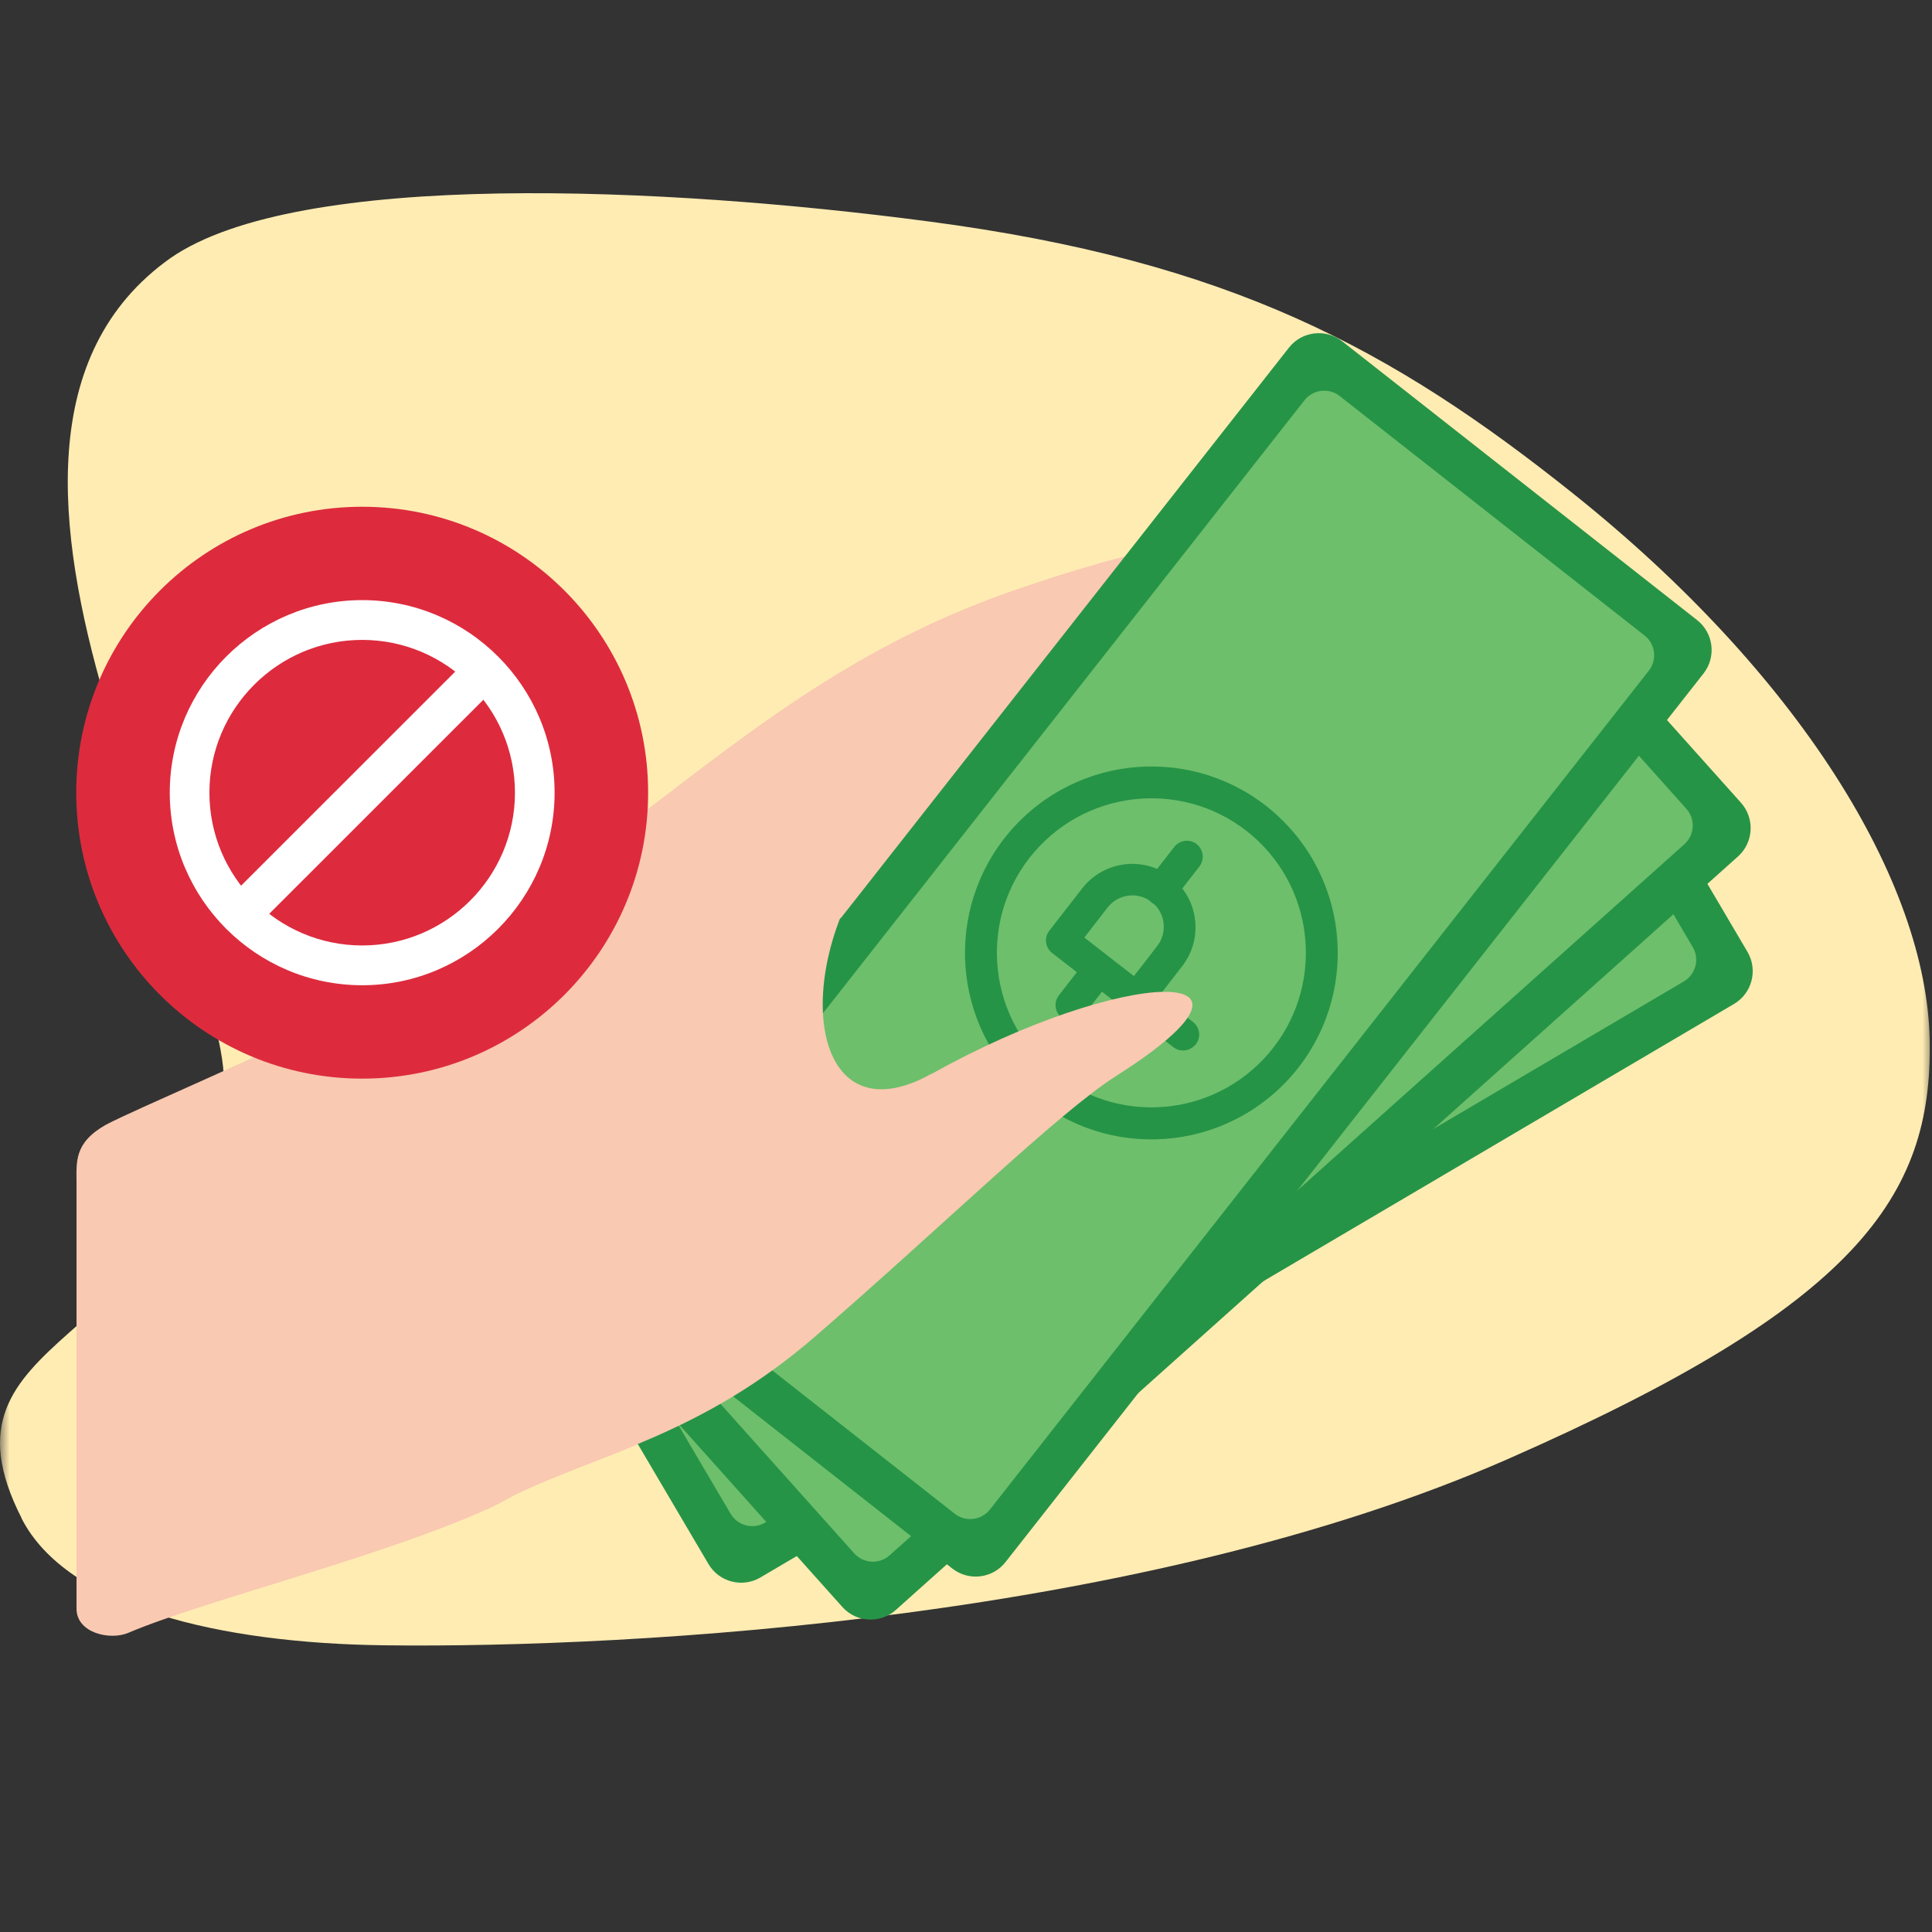
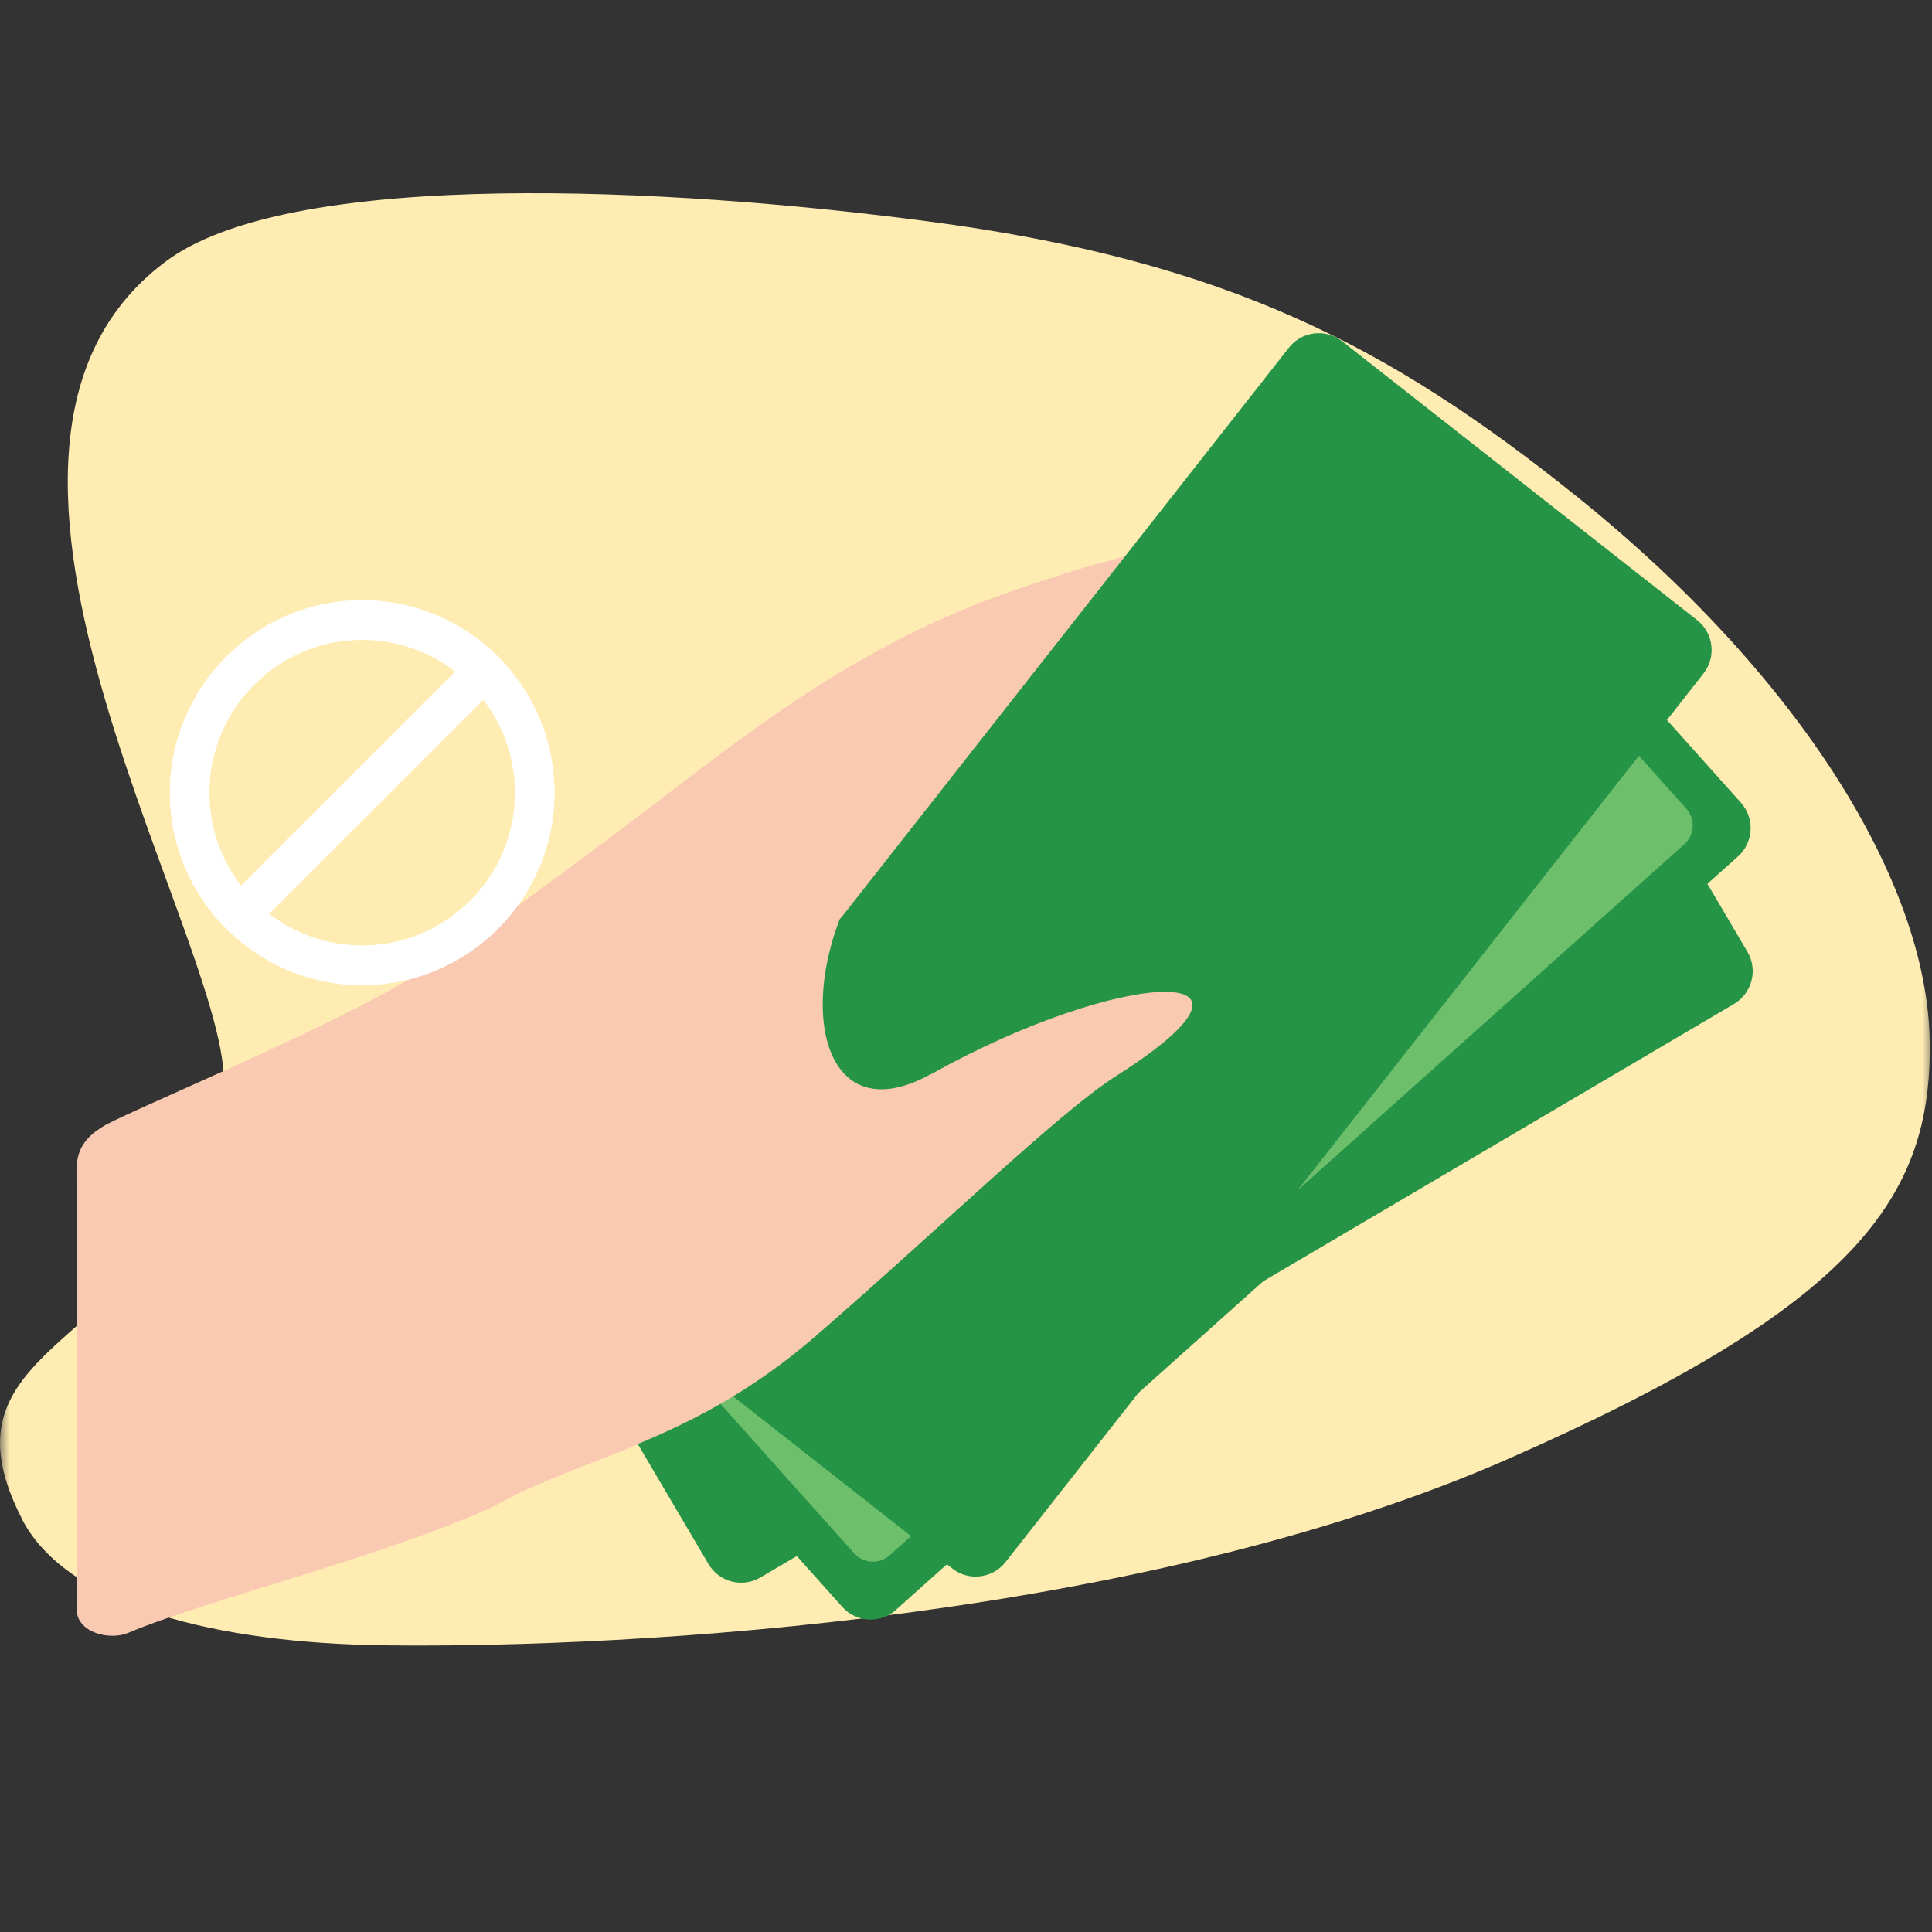
<svg xmlns="http://www.w3.org/2000/svg" width="100" height="100" viewBox="0 0 100 100" fill="none">
  <rect x="0" y="0" width="100" height="100" fill="#333333" stroke="none" />
  <mask id="mask0_312_2780" style="mask-type:luminance" maskUnits="userSpaceOnUse" x="0" y="0" width="100" height="100">
    <path d="M100 0H0V100H100V0Z" fill="white" />
  </mask>
  <g mask="url(#mask0_312_2780)">
    <g clip-path="url(#clip0_312_2780)">
      <path d="M1.12 78.583C-3.834 68.871 9.14 69.984 11.53 56.717C12.748 49.974 -5.051 23.177 8.832 13.352C15.462 8.767 34.464 9.669 48.032 11.458C63.667 13.51 72.07 18.073 81.451 25.567C93.019 34.813 99.754 45.569 99.882 53.898C100.01 61.948 96.109 67.586 78.039 75.523C59.344 83.739 33.081 85.325 19.874 85.16C11.41 85.055 3.465 83.206 1.112 78.583H1.12Z" fill="#FFECB3" />
      <path d="M56.368 35.903C54.85 36.376 53.452 36.835 52.159 37.301C54.481 35.467 57.09 34.024 59.878 33.031C75.641 26.943 67.591 25.267 52.211 30.664C43.559 33.7 37.847 38.684 31.668 43.299C27.18 46.644 17.371 53.748 17.371 53.748L24.971 52.432C24.971 52.432 25.038 52.507 25.076 52.545C24.783 52.823 24.497 53.094 24.211 53.364C22.956 54.026 21.686 54.695 20.348 55.371C18.935 56.085 18.98 56.972 19.769 57.882C19.37 58.31 19.122 58.581 19.122 58.581L20.077 58.212C22.392 60.415 28.571 62.625 28.571 62.625C29.436 61.963 30.255 61.242 31.014 60.46L25.211 78.132C30.007 75.373 35.704 74.809 42.199 69.187C48.791 63.474 54.812 57.581 57.781 55.702C67.215 49.719 57.999 50.132 48.25 55.589C44.747 57.551 42.868 55.717 42.627 52.673C45.724 51.733 48.934 51.184 52.166 51.019C60.382 50.485 59.262 46.795 49.603 46.644C52.129 46.035 54.707 45.66 57.307 45.509C65.155 44.998 64.486 41.608 56 41.172C58.255 40.33 60.878 39.458 63.982 38.534C72.905 35.858 69.274 31.919 56.383 35.925L56.368 35.903Z" fill="#F9C9B1" />
      <path d="M25.504 58.133L75.906 28.444C76.838 27.895 78.042 28.206 78.592 29.139L90.449 49.268C90.998 50.201 90.691 51.412 89.751 51.965L39.357 81.65C38.424 82.199 37.22 81.888 36.671 80.955L24.814 60.825C24.264 59.893 24.572 58.682 25.511 58.129L25.504 58.133Z" fill="#269447" />
-       <path d="M28.094 59.286L75.652 31.272C76.274 30.905 77.07 31.117 77.433 31.732L87.615 49.018C87.981 49.64 87.77 50.436 87.154 50.799L39.596 78.813C38.975 79.179 38.178 78.968 37.816 78.352L27.634 61.066C27.267 60.444 27.479 59.648 28.094 59.286Z" fill="#6DBF6B" />
      <path d="M28.172 62.99L71.765 23.986C72.571 23.264 73.813 23.333 74.535 24.14L90.113 41.55C90.834 42.357 90.77 43.604 89.958 44.331L46.37 83.33C45.564 84.052 44.322 83.983 43.6 83.176L28.023 65.766C27.301 64.959 27.365 63.712 28.177 62.985L28.172 62.99Z" fill="#269447" />
      <path d="M30.937 63.612L72.071 26.808C72.609 26.327 73.431 26.378 73.907 26.91L87.284 41.861C87.766 42.399 87.715 43.221 87.182 43.697L46.048 80.501C45.511 80.983 44.688 80.931 44.212 80.399L30.835 65.448C30.354 64.91 30.405 64.088 30.937 63.612Z" fill="#6DBF6B" />
      <path d="M30.581 63.995L66.715 17.995C67.383 17.143 68.618 16.995 69.47 17.664L87.841 32.095C88.693 32.764 88.847 34.003 88.174 34.86L52.044 80.855C51.376 81.706 50.141 81.854 49.29 81.186L30.918 66.754C30.067 66.086 29.912 64.846 30.586 63.989L30.581 63.995Z" fill="#269447" />
-       <path d="M33.419 64.13L67.519 20.719C67.964 20.152 68.783 20.059 69.344 20.5L85.121 32.893C85.689 33.338 85.782 34.157 85.341 34.718L51.241 78.13C50.795 78.697 49.976 78.79 49.415 78.349L33.638 65.956C33.07 65.511 32.977 64.692 33.419 64.13Z" fill="#6DBF6B" />
      <path d="M61.833 54.116C61.54 54.424 61.066 54.461 60.728 54.198L58.337 52.342H58.33L58.322 52.327L54.459 49.328C54.098 49.049 54.03 48.531 54.316 48.17L56.015 45.983C57.127 44.554 59.187 44.291 60.615 45.404C62.043 46.516 62.299 48.576 61.194 50.004L60.006 51.537L61.75 52.898C62.111 53.176 62.179 53.695 61.893 54.056C61.893 54.056 61.855 54.093 61.84 54.116H61.833ZM56.12 48.523L58.691 50.523L59.879 48.989C60.442 48.29 60.33 47.26 59.63 46.704C58.931 46.14 57.909 46.253 57.345 46.952C57.338 46.967 57.323 46.982 57.315 46.99L56.128 48.523H56.12Z" fill="#269447" />
      <path d="M60.698 46.621C60.382 46.952 59.864 46.967 59.533 46.652C59.225 46.358 59.187 45.877 59.45 45.547L60.758 43.863C61.021 43.495 61.54 43.404 61.908 43.667C62.276 43.931 62.367 44.449 62.104 44.818C62.089 44.84 62.074 44.855 62.059 44.878L60.751 46.561C60.751 46.561 60.713 46.606 60.698 46.621Z" fill="#269447" />
-       <path d="M56.052 52.597C55.736 52.928 55.21 52.936 54.887 52.62C54.587 52.327 54.549 51.853 54.804 51.522L56.112 49.839C56.383 49.47 56.894 49.388 57.262 49.658C57.631 49.929 57.713 50.447 57.443 50.808C57.435 50.823 57.42 50.831 57.413 50.846L56.105 52.53C56.105 52.53 56.067 52.575 56.052 52.59V52.597Z" fill="#269447" />
      <path d="M66.591 55.972C62.915 59.836 56.812 59.994 52.948 56.318C49.084 52.642 48.934 46.539 52.602 42.675C56.278 38.812 62.382 38.654 66.245 42.329C70.101 46.005 70.259 52.109 66.591 55.972ZM53.797 43.81C50.753 47.012 50.889 52.079 54.091 55.115C57.293 58.16 62.352 58.032 65.396 54.822C68.433 51.62 68.305 46.561 65.11 43.517C61.908 40.48 56.849 40.608 53.805 43.803L53.797 43.81Z" fill="#269447" />
      <path d="M48.235 55.567C41.875 59.13 40.853 50.2 45.326 44.194L45.371 44.134C45.446 44.036 45.521 43.938 45.604 43.84L57.21 29.07C55.654 29.506 53.985 30.032 52.211 30.656C43.559 33.693 37.846 38.676 31.668 43.292C27.842 46.148 24.572 48.869 19.776 51.477C19.408 51.673 19.024 51.876 18.641 52.071C18.243 52.274 17.844 52.485 17.423 52.688C12.628 55.063 7.268 57.295 5.502 58.205C3.811 59.152 3.961 60.152 3.961 61.257V83.266C3.961 84.529 5.697 84.919 6.644 84.514C10.508 82.867 19.791 80.575 25.211 78.117C25.699 77.899 26.173 77.658 26.624 77.38C31.111 75.208 36.328 74.253 42.199 69.172C48.791 63.459 54.812 57.566 57.781 55.687C67.207 49.696 57.991 50.117 48.242 55.574L48.235 55.567Z" fill="#F9C9B1" />
-       <path d="M18.747 55.83C26.921 55.83 33.547 49.203 33.547 41.029C33.547 32.855 26.921 26.229 18.747 26.229C10.573 26.229 3.946 32.855 3.946 41.029C3.946 49.203 10.573 55.83 18.747 55.83Z" fill="#DD2B3D" />
      <path d="M18.747 50.996C13.252 50.996 8.787 46.524 8.787 41.029C8.787 35.534 13.26 31.062 18.747 31.062C24.234 31.062 28.706 35.534 28.706 41.029C28.706 46.524 24.234 50.996 18.747 50.996ZM18.747 33.121C14.387 33.121 10.839 36.669 10.839 41.029C10.839 45.389 14.387 48.937 18.747 48.937C23.107 48.937 26.654 45.389 26.654 41.029C26.654 36.669 23.107 33.121 18.747 33.121Z" fill="white" />
      <path d="M24.341 33.984L11.7 46.621L13.156 48.078L25.797 35.441L24.341 33.984Z" fill="white" />
    </g>
  </g>
  <defs>
    <clipPath id="clip0_312_2780">
      <rect width="99.89" height="75.167" fill="white" transform="translate(0 10)" />
    </clipPath>
  </defs>
</svg>